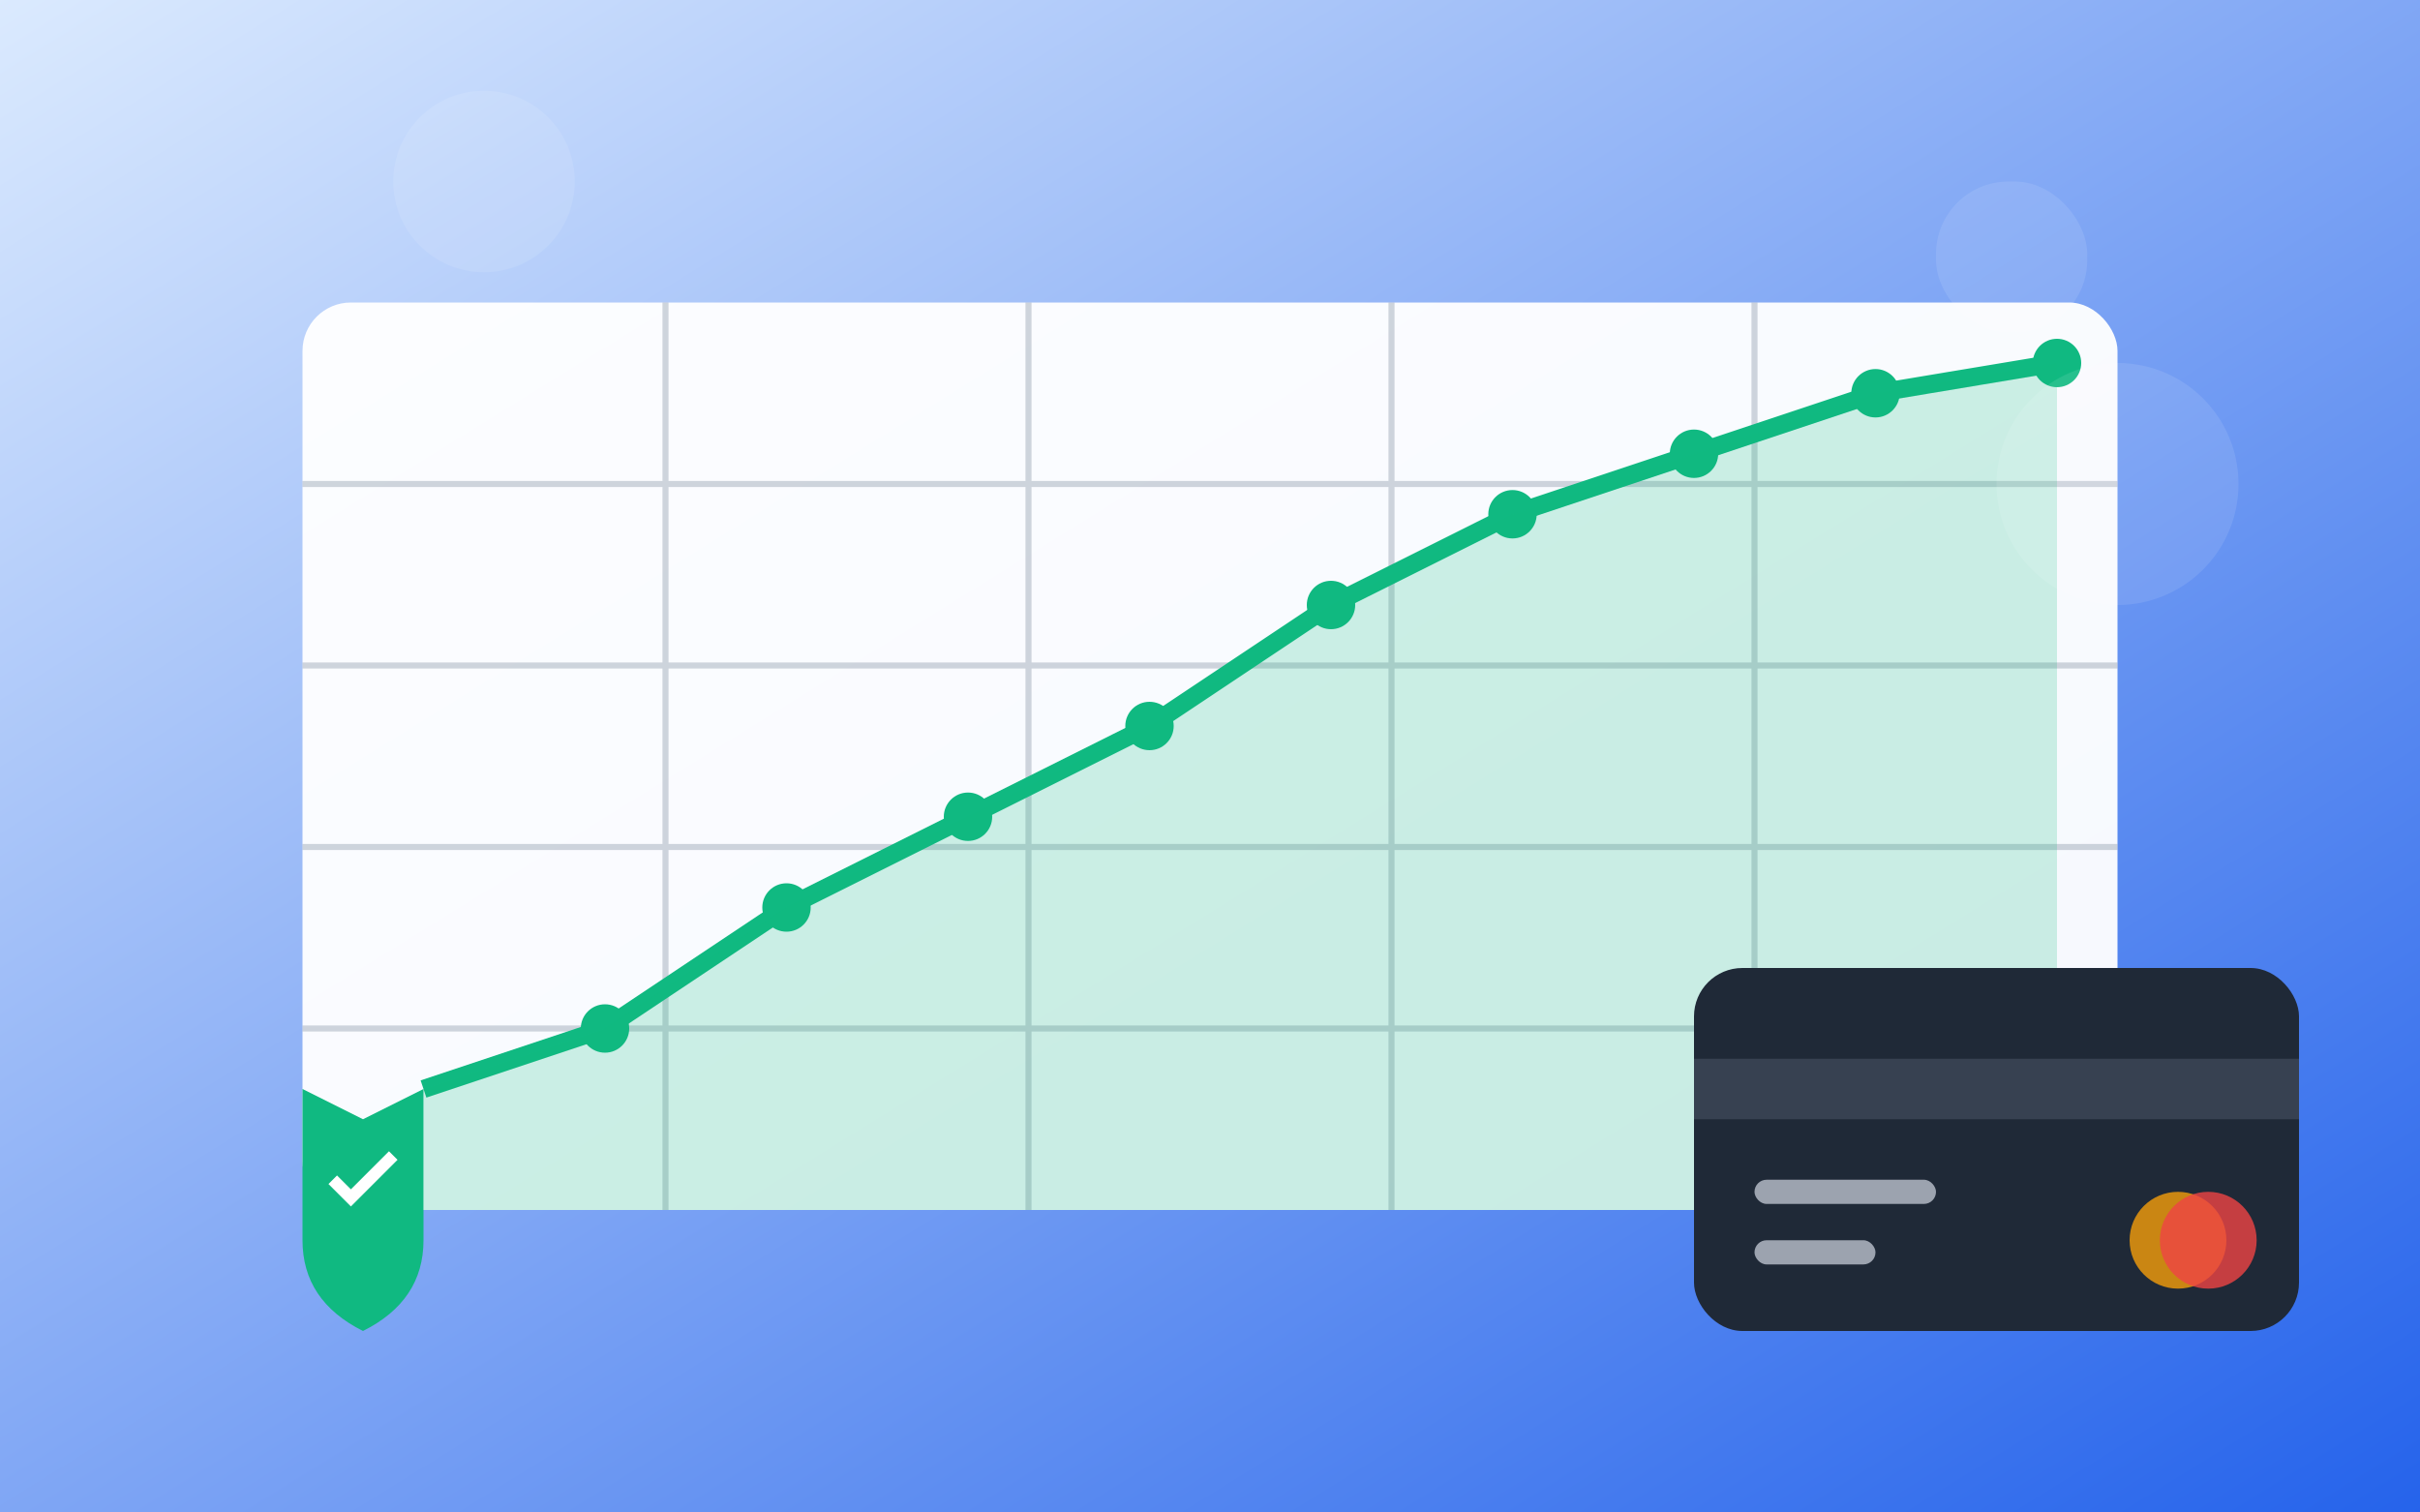
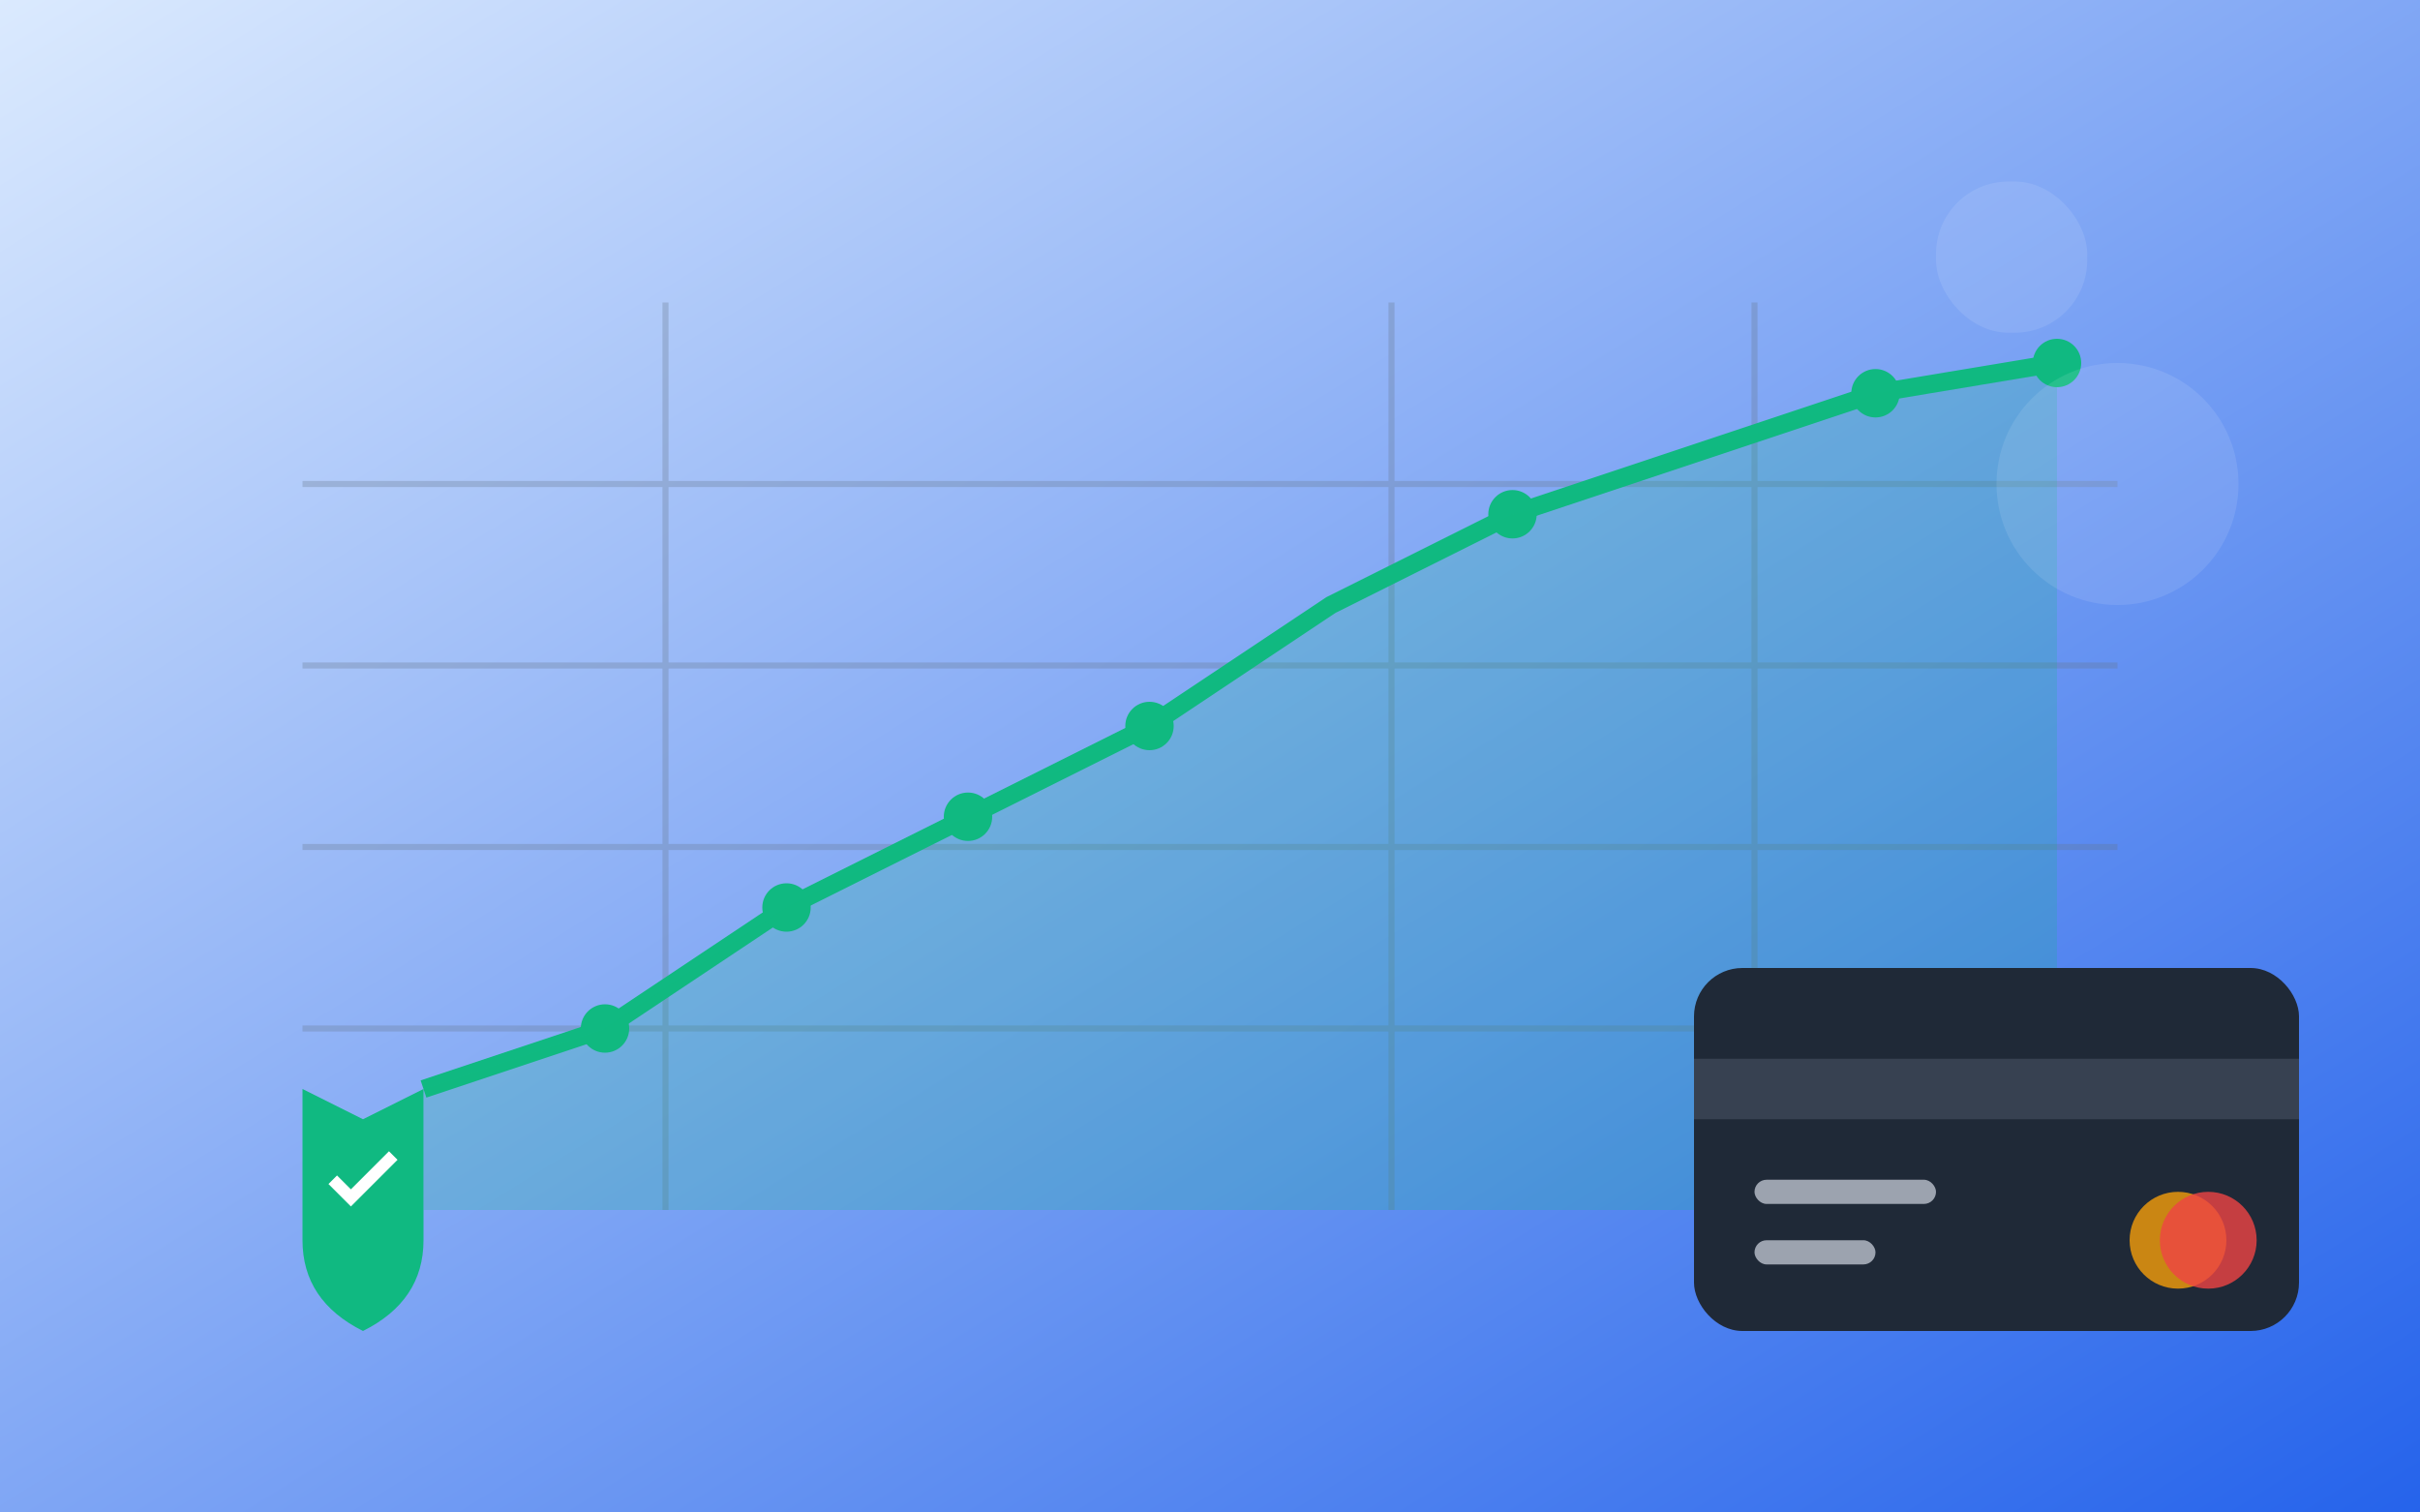
<svg xmlns="http://www.w3.org/2000/svg" width="400" height="250" viewBox="0 0 400 250" fill="none">
  <rect x="0" y="0" width="400" height="250" fill="#333333" stroke="none" />
  <defs>
    <linearGradient id="financeGradient" x1="0%" y1="0%" x2="100%" y2="100%">
      <stop offset="0%" style="stop-color:#dbeafe;stop-opacity:1" />
      <stop offset="100%" style="stop-color:#2563eb;stop-opacity:1" />
    </linearGradient>
  </defs>
  <rect width="400" height="250" fill="url(#financeGradient)" />
  <g transform="translate(50, 50)">
-     <rect x="0" y="0" width="300" height="150" rx="8" fill="white" opacity="0.95" />
    <g opacity="0.3" stroke="#64748b" stroke-width="1">
      <line x1="0" y1="30" x2="300" y2="30" />
      <line x1="0" y1="60" x2="300" y2="60" />
      <line x1="0" y1="90" x2="300" y2="90" />
      <line x1="0" y1="120" x2="300" y2="120" />
      <line x1="60" y1="0" x2="60" y2="150" />
-       <line x1="120" y1="0" x2="120" y2="150" />
      <line x1="180" y1="0" x2="180" y2="150" />
      <line x1="240" y1="0" x2="240" y2="150" />
    </g>
    <polyline points="20,130 50,120 80,100 110,85 140,70 170,50 200,35 230,25 260,15 290,10" stroke="#10b981" stroke-width="3" fill="none" />
    <circle cx="50" cy="120" r="4" fill="#10b981" />
    <circle cx="80" cy="100" r="4" fill="#10b981" />
    <circle cx="110" cy="85" r="4" fill="#10b981" />
    <circle cx="140" cy="70" r="4" fill="#10b981" />
-     <circle cx="170" cy="50" r="4" fill="#10b981" />
    <circle cx="200" cy="35" r="4" fill="#10b981" />
-     <circle cx="230" cy="25" r="4" fill="#10b981" />
    <circle cx="260" cy="15" r="4" fill="#10b981" />
    <circle cx="290" cy="10" r="4" fill="#10b981" />
    <polygon points="20,130 50,120 80,100 110,85 140,70 170,50 200,35 230,25 260,15 290,10 290,150 20,150" fill="#10b981" opacity="0.2" />
  </g>
  <g transform="translate(280, 160)">
    <rect x="0" y="0" width="100" height="60" rx="8" fill="#1f2937" />
    <rect x="0" y="15" width="100" height="10" fill="#374151" />
    <rect x="10" y="35" width="30" height="4" rx="2" fill="#9ca3af" />
    <rect x="10" y="45" width="20" height="4" rx="2" fill="#9ca3af" />
    <circle cx="80" cy="45" r="8" fill="#f59e0b" opacity="0.8" />
    <circle cx="85" cy="45" r="8" fill="#ef4444" opacity="0.8" />
  </g>
  <g transform="translate(30, 180)">
    <path d="M 20 0 L 30 5 L 40 0 L 40 25 Q 40 35 30 40 Q 20 35 20 25 Z" fill="#10b981" />
    <path d="M 25 15 L 28 18 L 35 11" stroke="white" stroke-width="2" fill="none" />
  </g>
  <g opacity="0.1">
-     <circle cx="80" cy="30" r="15" fill="white" />
    <circle cx="350" cy="80" r="20" fill="white" />
    <rect x="320" y="30" width="25" height="25" rx="12" fill="white" />
  </g>
</svg>